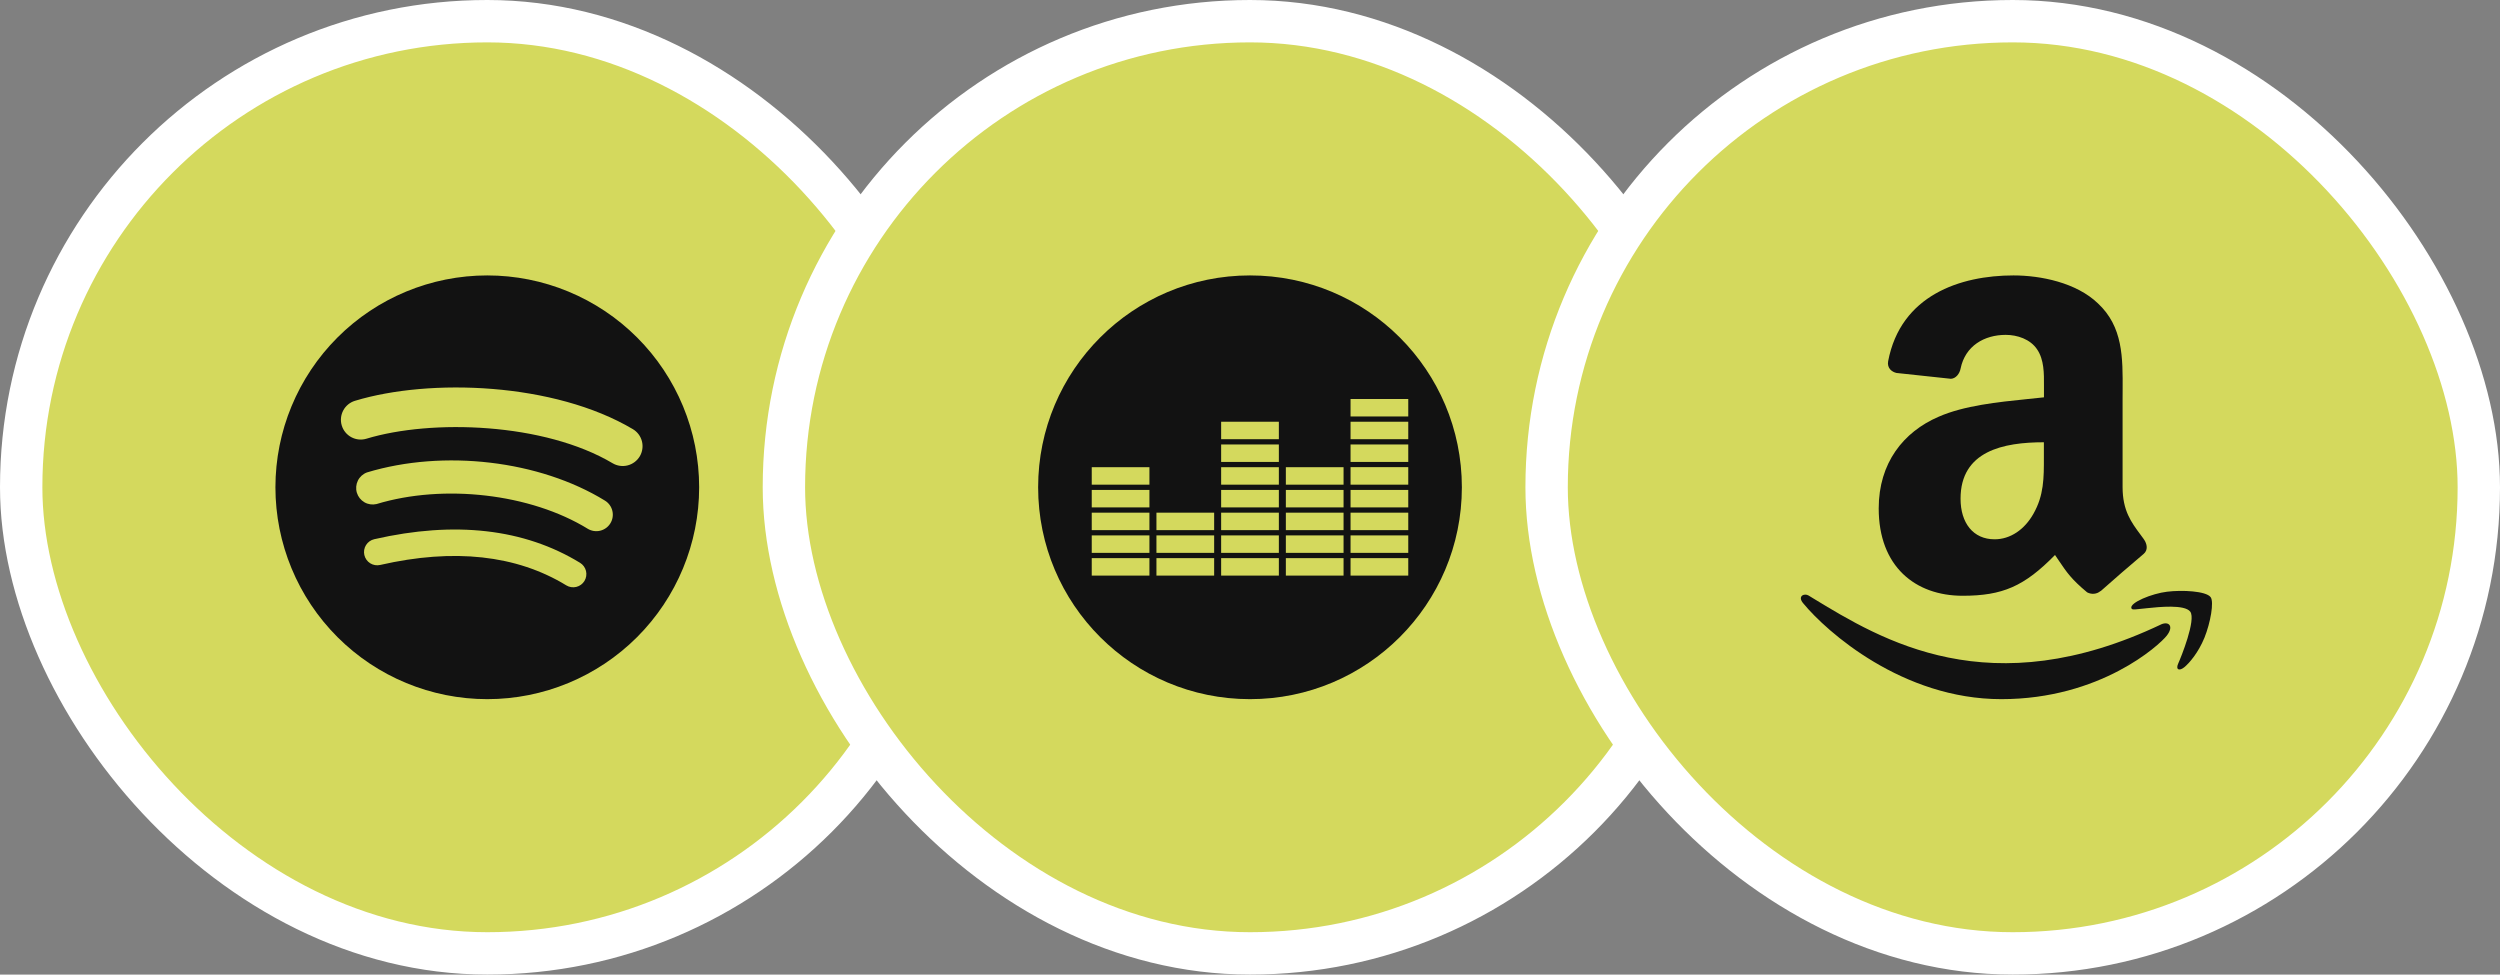
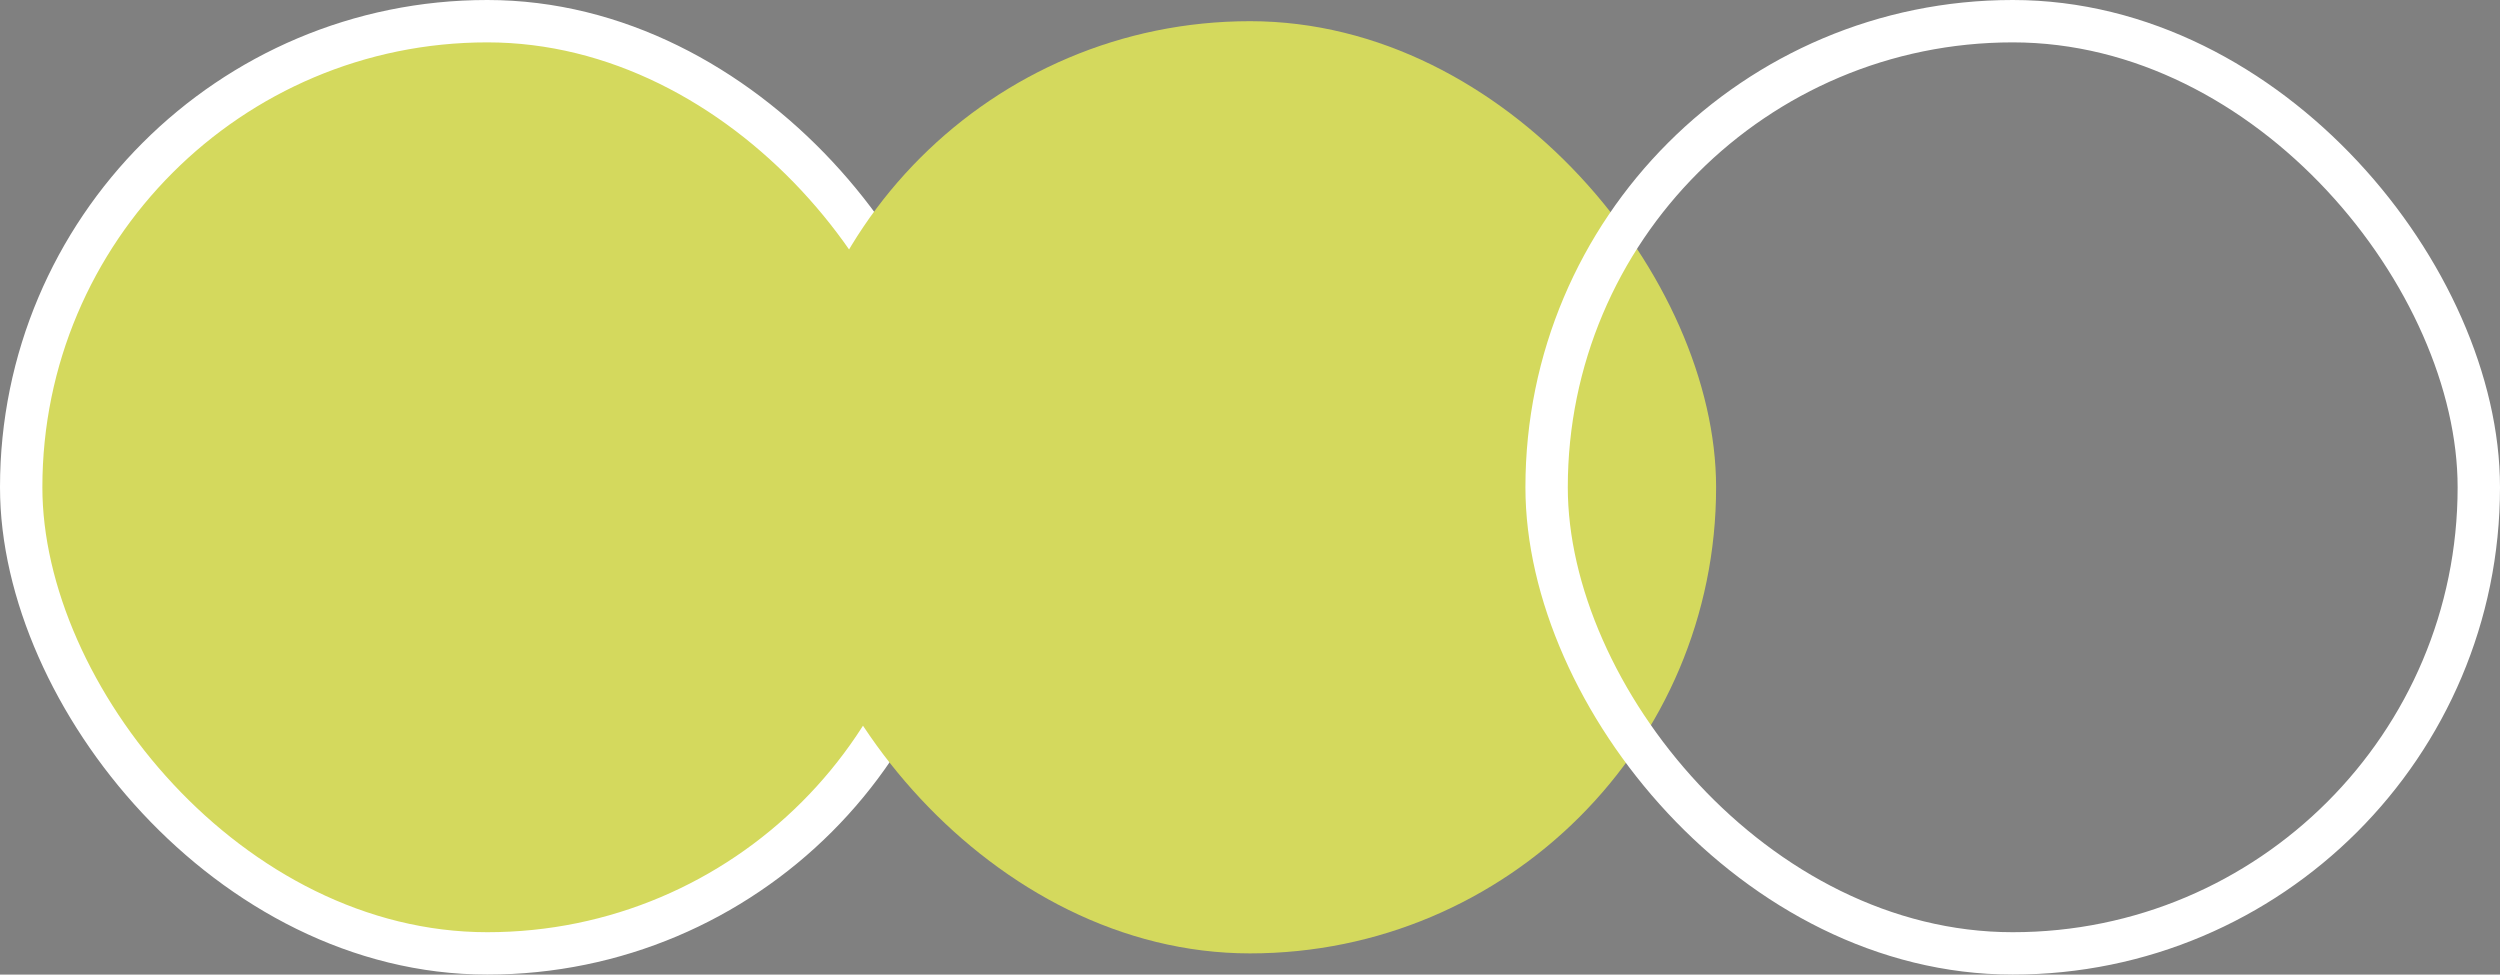
<svg xmlns="http://www.w3.org/2000/svg" width="118" height="46" viewBox="0 0 118 46" fill="none">
  <rect x="0" y="0" width="118" height="46" fill="#808080" stroke="none" />
  <rect x="1" y="1" width="44" height="44" rx="22" fill="#D4D95D" />
  <rect x="1" y="1" width="44" height="44" rx="22" stroke="white" stroke-width="2" />
  <g clip-path="url(#clip0_3144_1108)">
    <path d="M23 13C20.348 13 17.804 14.054 15.929 15.929C14.054 17.804 13 20.348 13 23C13 25.652 14.054 28.196 15.929 30.071C17.804 31.946 20.348 33 23 33C25.652 33 28.196 31.946 30.071 30.071C31.946 28.196 33 25.652 33 23C33 20.348 31.946 17.804 30.071 15.929C28.196 14.054 25.652 13 23 13ZM27.586 27.422C27.5 27.563 27.361 27.664 27.2 27.703C27.039 27.741 26.87 27.715 26.729 27.629C24.38 26.195 21.425 25.87 17.944 26.666C17.782 26.703 17.613 26.674 17.473 26.586C17.333 26.498 17.234 26.358 17.197 26.197C17.16 26.036 17.189 25.866 17.277 25.726C17.365 25.586 17.505 25.487 17.666 25.45C21.476 24.58 24.744 24.954 27.379 26.565C27.52 26.651 27.621 26.79 27.66 26.951C27.698 27.112 27.672 27.281 27.586 27.422ZM28.81 24.7C28.702 24.876 28.528 25.002 28.327 25.05C28.126 25.098 27.914 25.064 27.738 24.956C25.05 23.305 20.953 22.826 17.773 23.791C17.579 23.837 17.375 23.808 17.203 23.709C17.03 23.609 16.902 23.448 16.844 23.258C16.787 23.067 16.804 22.862 16.892 22.684C16.98 22.506 17.134 22.368 17.32 22.299C20.951 21.198 25.466 21.731 28.552 23.628C28.729 23.736 28.855 23.909 28.903 24.11C28.952 24.312 28.918 24.524 28.81 24.7ZM28.915 21.865C25.692 19.95 20.375 19.774 17.297 20.707C17.06 20.779 16.804 20.754 16.585 20.637C16.366 20.52 16.203 20.321 16.131 20.084C16.059 19.846 16.085 19.59 16.202 19.371C16.319 19.153 16.518 18.989 16.755 18.918C20.286 17.846 26.159 18.052 29.87 20.255C30.084 20.382 30.238 20.588 30.299 20.828C30.361 21.069 30.324 21.324 30.198 21.538C30.071 21.751 29.865 21.905 29.624 21.967C29.384 22.028 29.128 21.992 28.915 21.865Z" fill="#121212" />
  </g>
  <rect x="37" y="1" width="44" height="44" rx="22" fill="#D4D95D" />
-   <rect x="37" y="1" width="44" height="44" rx="22" stroke="white" stroke-width="2" />
  <g clip-path="url(#clip1_3144_1108)">
-     <path d="M59 13C53.477 13 49 17.477 49 23C49 28.523 53.477 33 59 33C64.523 33 69 28.523 69 23C69 17.477 64.523 13 59 13ZM54.253 27.168H51.53V26.343H54.253V27.168ZM54.253 26.096H51.53V25.27H54.253V26.096ZM54.253 25.023H51.53V24.197H54.253V25.023ZM54.253 23.95H51.53V23.124H54.253V23.95ZM54.253 22.876H51.53V22.051H54.253V22.876ZM57.308 27.168H54.584V26.343H57.308V27.168ZM57.308 26.096H54.584V25.27H57.308V26.096ZM57.308 25.023H54.584V24.197H57.308V25.023ZM60.362 27.168H57.638V26.343H60.362L60.362 27.168ZM60.362 26.096H57.638V25.27H60.362L60.362 26.096ZM60.362 25.023H57.638V24.197H60.362L60.362 25.023ZM60.362 23.95H57.638V23.124H60.362L60.362 23.95ZM60.362 22.876H57.638V22.051H60.362L60.362 22.876ZM60.362 21.803H57.638V20.978H60.362L60.362 21.803ZM60.362 20.73H57.638V19.905H60.362L60.362 20.73ZM63.416 27.168H60.692V26.343H63.416L63.416 27.168ZM63.416 26.096H60.692V25.27H63.416L63.416 26.096ZM63.416 25.023H60.692V24.197H63.416L63.416 25.023ZM63.416 23.95H60.692V23.124H63.416L63.416 23.95ZM63.416 22.876H60.692V22.051H63.416L63.416 22.876ZM66.47 27.168H63.746V26.343H66.47L66.47 27.168ZM66.47 26.096H63.746V25.27H66.47L66.47 26.096ZM66.47 25.022H63.746V24.197H66.47L66.47 25.022ZM66.47 23.95H63.746V23.124H66.47L66.47 23.95ZM66.47 22.876H63.746V22.05H66.47L66.47 22.876ZM66.47 21.803H63.746V20.978H66.47L66.47 21.803ZM66.47 20.73H63.746V19.905H66.47L66.47 20.73ZM63.746 19.657V18.832H66.47V19.657H63.746Z" fill="#121212" />
-   </g>
-   <rect x="73" y="1" width="44" height="44" rx="22" fill="#D4D95D" />
+     </g>
  <rect x="73" y="1" width="44" height="44" rx="22" stroke="white" stroke-width="2" />
  <g clip-path="url(#clip2_3144_1108)">
    <path d="M98.516 27.96C98.713 28.064 98.966 28.052 99.141 27.898L99.148 27.904C99.817 27.31 100.493 26.725 101.176 26.148C101.393 25.969 101.355 25.683 101.184 25.444L101.028 25.231C100.596 24.65 100.186 24.099 100.186 22.992V18.867L100.188 18.449C100.198 16.867 100.205 15.422 99.021 14.318C98.005 13.342 96.325 13 95.038 13C92.521 13 89.713 13.938 89.12 17.05C89.061 17.38 89.299 17.555 89.515 17.604L92.083 17.879C92.32 17.867 92.495 17.634 92.54 17.395C92.76 16.324 93.66 15.806 94.669 15.806C95.213 15.806 95.83 16.006 96.154 16.494C96.484 16.981 96.479 17.631 96.475 18.214V18.754C96.225 18.781 95.966 18.808 95.699 18.835C94.308 18.977 92.703 19.142 91.499 19.672C89.841 20.387 88.675 21.85 88.675 23.997C88.675 26.747 90.409 28.12 92.635 28.12C94.518 28.12 95.545 27.677 96.996 26.195L97.205 26.503C97.548 27.009 97.775 27.346 98.514 27.96H98.516ZM92.538 23.539C92.538 21.284 94.559 20.875 96.471 20.875V21.587C96.473 22.558 96.474 23.38 95.976 24.254C95.556 24.997 94.889 25.455 94.145 25.455C93.13 25.455 92.538 24.681 92.538 23.539ZM85.544 28.218C88.83 30.221 93.916 33.322 102.023 29.464C102.373 29.319 102.616 29.561 102.271 30.003C101.923 30.45 99.14 33 94.463 33C89.79 33 86.21 29.808 85.118 28.483C84.818 28.139 85.163 27.983 85.366 28.109L85.544 28.218Z" fill="#121212" />
    <path d="M102.285 27.929C102.994 27.841 104.12 27.895 104.341 28.184C104.51 28.404 104.336 29.391 104.05 30.1C103.763 30.804 103.335 31.301 103.098 31.494C102.86 31.686 102.681 31.611 102.81 31.323C102.941 31.035 103.665 29.244 103.379 28.869C103.113 28.521 101.908 28.648 101.348 28.706L101.235 28.718C101.117 28.728 101.02 28.738 100.944 28.748C100.703 28.774 100.638 28.781 100.601 28.708C100.509 28.446 101.575 28.013 102.285 27.929Z" fill="#121212" />
  </g>
  <defs>
    <clipPath id="clip0_3144_1108">
-       <rect width="20" height="20" fill="white" transform="translate(13 13)" />
-     </clipPath>
+       </clipPath>
    <clipPath id="clip1_3144_1108">
      <rect width="20" height="20" fill="white" transform="translate(49 13)" />
    </clipPath>
    <clipPath id="clip2_3144_1108">
-       <rect width="20" height="20" fill="white" transform="translate(85 13)" />
-     </clipPath>
+       </clipPath>
  </defs>
</svg>